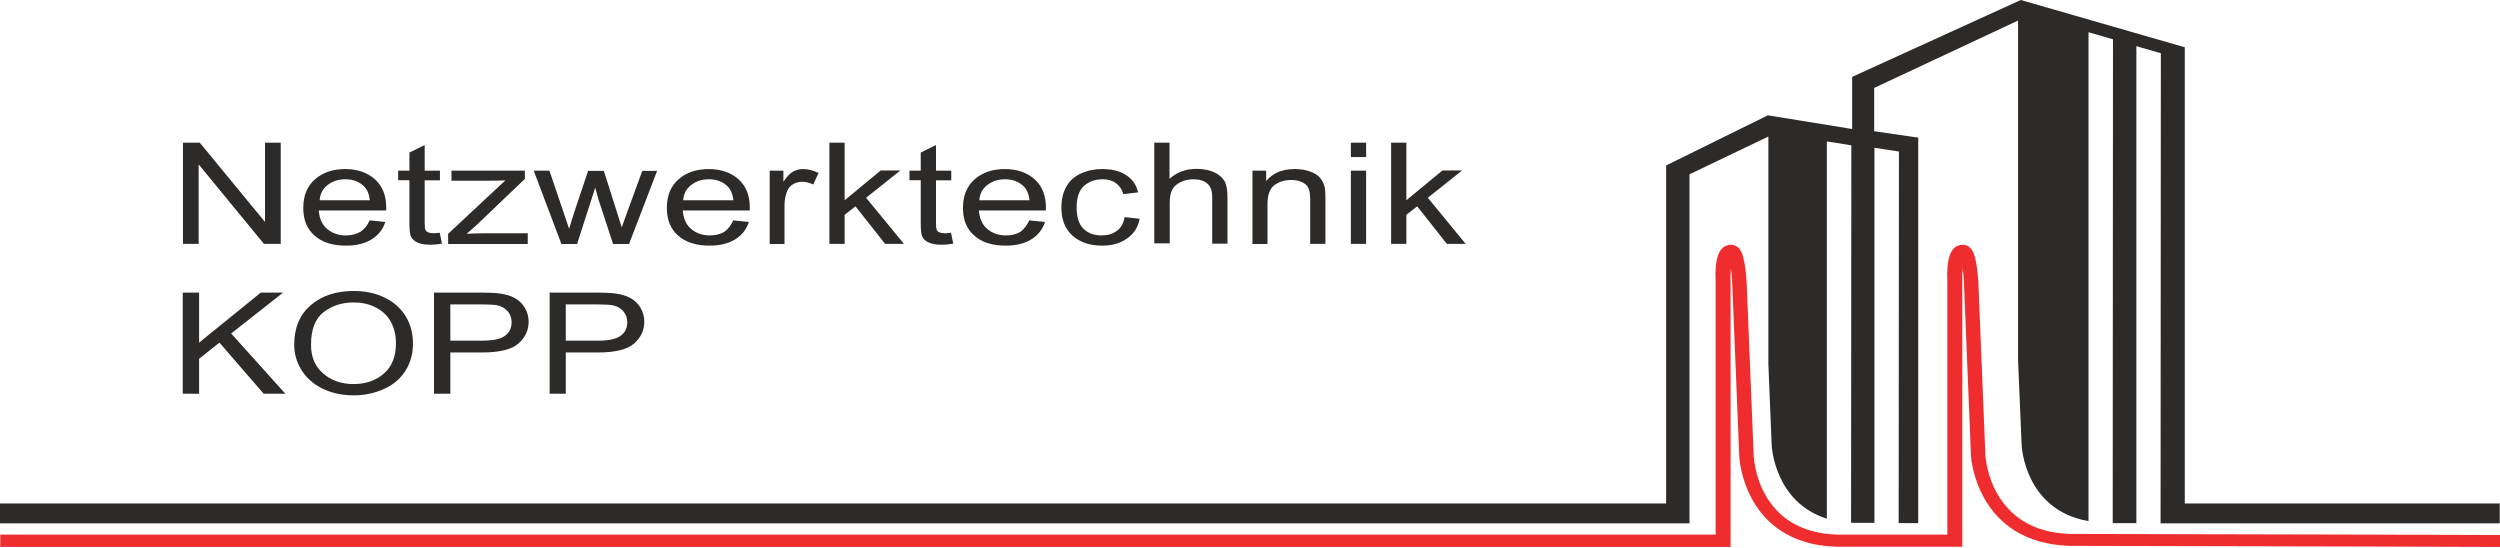
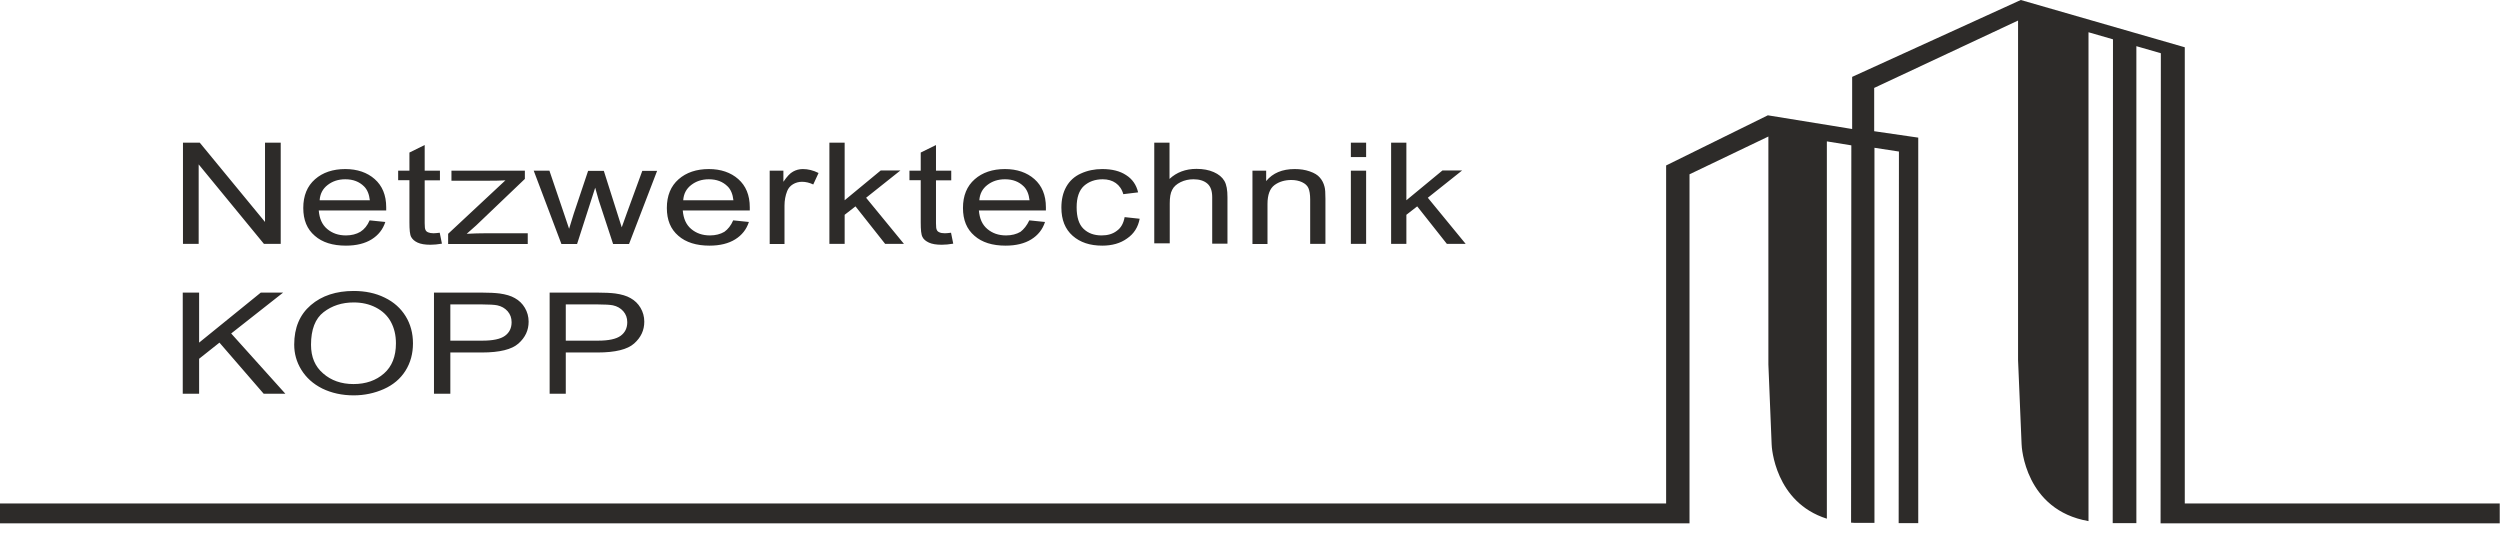
<svg xmlns="http://www.w3.org/2000/svg" width="684" height="150" viewBox="0 0 684 150" fill="none">
  <path d="M597.756 137.741V12.934L552.885 0L506.749 21.033V35.297L483.682 31.549L455.851 45.269V137.741H0V143.181H462.251V47.687L483.83 37.352V99.725L484.723 121.604C484.723 122.329 485.616 137.439 499.829 141.912V38.681L506.526 39.769L506.452 143C506.824 143 507.122 143.06 507.494 143.06H507.717H512.851V40.434L519.548 41.461L519.474 143.121H524.832V37.654L512.777 35.901V24.055L552.141 5.621V98.516L553.108 121.544C553.108 122.329 554.076 139.555 571.414 142.577V8.824L578.111 10.758L578.037 143.121H584.511V12.632L591.208 14.566L591.133 143.181H596.417H683.926V137.741H597.756Z" fill="#2D2B29" />
-   <path d="M684 149.648L645.678 149.527L566.354 149.346C540.83 148.621 539.268 125.11 539.268 124.868L537.333 77.302C537.258 75.67 537.11 74.341 536.961 73.313C536.886 74.461 536.812 75.791 536.886 77.06V149.588H502.359C477.059 148.741 475.868 125.17 475.868 124.928L473.933 77.362C473.859 75.731 473.71 74.401 473.561 73.434C473.487 74.582 473.412 75.912 473.487 77.121V149.648H0.074V146.263H469.394V77.06C469.097 71.016 470.213 67.632 472.743 67.088C473.338 66.906 474.008 66.906 474.603 67.148C475.942 67.632 477.356 68.841 477.877 77.121L479.812 124.747C479.886 125.593 480.928 145.659 502.657 146.263H502.88H532.794V77.06C532.496 71.016 533.612 67.632 536.142 67.088C536.738 66.906 537.407 66.906 538.003 67.148C539.342 67.632 540.756 68.841 541.277 77.121L543.211 124.747C543.286 125.593 544.7 145.478 566.428 146.082L645.678 146.263L684 146.384V149.648Z" fill="#EF2D2E" />
  <path d="M150.381 107.728V80.049H163.208C165.447 80.049 167.202 80.148 168.351 80.295C170.046 80.54 171.437 80.933 172.526 81.571C173.676 82.209 174.584 83.092 175.249 84.221C175.915 85.35 176.278 86.626 176.278 88C176.278 90.355 175.37 92.318 173.494 93.987C171.679 95.606 168.351 96.441 163.511 96.441H154.798V107.728H150.381ZM154.858 93.202H163.632C166.536 93.202 168.593 92.76 169.803 91.877C171.014 90.993 171.619 89.766 171.619 88.147C171.619 86.969 171.256 85.988 170.53 85.153C169.803 84.319 168.835 83.779 167.686 83.534C166.96 83.387 165.508 83.288 163.511 83.288H154.798V93.202H154.858ZM118.736 107.728V80.049H131.563C133.802 80.049 135.557 80.148 136.706 80.295C138.4 80.54 139.792 80.933 140.881 81.571C142.031 82.209 142.938 83.092 143.604 84.221C144.27 85.35 144.633 86.626 144.633 88C144.633 90.355 143.725 92.318 141.849 93.987C140.034 95.606 136.706 96.441 131.866 96.441H123.213V107.728H118.736ZM123.213 93.202H131.987C134.891 93.202 136.948 92.76 138.158 91.877C139.369 90.993 139.974 89.766 139.974 88.147C139.974 86.969 139.611 85.988 138.885 85.153C138.158 84.319 137.19 83.779 136.041 83.534C135.315 83.387 133.862 83.288 131.866 83.288H123.213V93.202ZM80.495 94.281C80.495 89.668 82.008 86.086 85.033 83.485C88.059 80.884 91.992 79.608 96.772 79.608C99.918 79.608 102.762 80.197 105.243 81.424C107.784 82.65 109.66 84.368 110.991 86.527C112.322 88.687 112.988 91.19 112.988 93.938C112.988 96.735 112.322 99.238 110.93 101.446C109.539 103.655 107.542 105.323 105.001 106.452C102.459 107.581 99.676 108.17 96.772 108.17C93.565 108.17 90.721 107.532 88.18 106.305C85.638 105.029 83.763 103.311 82.432 101.152C81.1 98.993 80.495 96.686 80.495 94.281ZM85.094 94.331C85.094 97.668 86.183 100.269 88.422 102.183C90.6 104.096 93.383 105.078 96.711 105.078C100.1 105.078 102.883 104.096 105.061 102.183C107.239 100.269 108.329 97.52 108.329 93.938C108.329 91.68 107.845 89.717 106.937 88.049C106.029 86.38 104.638 85.055 102.822 84.123C101.007 83.19 99.01 82.749 96.772 82.749C93.565 82.749 90.842 83.632 88.543 85.399C86.244 87.165 85.094 90.159 85.094 94.331ZM50 107.728V80.049H54.477V93.742L71.359 80.049H77.47L63.251 91.239L78.075 107.728H72.145L60.044 93.742L54.477 98.158V107.728H50ZM380.609 66.717V39.039H384.784V54.792L394.647 46.645H400.032L390.653 54.105L401 66.717H395.857L387.749 56.46L384.784 58.767V66.717H380.609ZM369.597 42.965V39.039H373.772V42.965H369.597ZM369.597 66.717V46.694H373.772V66.717H369.597ZM342.671 66.717V46.694H346.423V49.541C348.238 47.332 350.84 46.253 354.228 46.253C355.741 46.253 357.072 46.449 358.343 46.891C359.613 47.332 360.521 47.872 361.126 48.608C361.731 49.295 362.155 50.13 362.397 51.111C362.578 51.749 362.639 52.829 362.639 54.399V66.717H358.464V54.546C358.464 53.172 358.282 52.142 357.98 51.455C357.677 50.768 357.072 50.228 356.225 49.835C355.378 49.443 354.41 49.246 353.321 49.246C351.566 49.246 349.993 49.688 348.722 50.62C347.452 51.553 346.786 53.27 346.786 55.822V66.766H342.671V66.717ZM315.806 66.717V39.039H319.981V48.952C321.918 47.136 324.398 46.204 327.363 46.204C329.178 46.204 330.752 46.498 332.083 47.087C333.414 47.676 334.382 48.461 334.987 49.492C335.592 50.522 335.834 51.995 335.834 53.958V66.668H331.659V53.958C331.659 52.24 331.236 51.013 330.328 50.228C329.42 49.443 328.15 49.05 326.516 49.05C325.306 49.05 324.096 49.295 323.007 49.835C321.918 50.375 321.131 51.062 320.707 51.945C320.223 52.829 320.042 54.056 320.042 55.626V66.57H315.806V66.717ZM307.699 59.405L311.813 59.847C311.389 62.153 310.24 63.969 308.364 65.245C306.549 66.57 304.25 67.208 301.587 67.208C298.199 67.208 295.537 66.325 293.479 64.509C291.422 62.693 290.394 60.141 290.394 56.804C290.394 54.645 290.817 52.731 291.725 51.111C292.632 49.492 293.963 48.265 295.718 47.48C297.533 46.645 299.47 46.253 301.587 46.253C304.25 46.253 306.428 46.792 308.122 47.921C309.816 49.001 310.905 50.571 311.389 52.633L307.335 53.123C306.972 51.798 306.246 50.768 305.278 50.081C304.31 49.394 303.1 49.05 301.708 49.05C299.591 49.05 297.896 49.688 296.565 50.866C295.234 52.093 294.569 54.056 294.569 56.706C294.569 59.405 295.174 61.368 296.444 62.595C297.715 63.822 299.349 64.411 301.406 64.411C303.04 64.411 304.431 64.018 305.52 63.184C306.73 62.349 307.396 61.074 307.699 59.405ZM281.62 60.288L285.916 60.73C285.251 62.791 283.98 64.362 282.165 65.49C280.349 66.619 277.99 67.208 275.146 67.208C271.515 67.208 268.672 66.325 266.614 64.509C264.497 62.693 263.468 60.19 263.468 56.902C263.468 53.516 264.557 50.915 266.675 49.05C268.793 47.185 271.576 46.253 274.964 46.253C278.232 46.253 280.955 47.185 283.012 49.001C285.069 50.817 286.158 53.369 286.158 56.706C286.158 56.902 286.158 57.197 286.158 57.589H267.825C268.006 59.797 268.732 61.466 270.124 62.644C271.515 63.822 273.21 64.411 275.267 64.411C276.78 64.411 278.111 64.067 279.2 63.429C280.107 62.742 280.955 61.712 281.62 60.288ZM267.946 54.792H281.681C281.499 53.123 280.955 51.847 280.107 51.013C278.776 49.688 277.082 49.05 274.964 49.05C273.028 49.05 271.455 49.59 270.124 50.62C268.793 51.651 268.067 53.025 267.946 54.792ZM260.201 63.675L260.806 66.668C259.656 66.864 258.567 66.963 257.659 66.963C256.147 66.963 254.997 66.766 254.15 66.374C253.303 65.981 252.698 65.49 252.395 64.852C252.032 64.214 251.911 62.889 251.911 60.828V49.295H248.825V46.694H251.911V41.738L256.086 39.677V46.694H260.261V49.344H256.086V61.074C256.086 62.055 256.147 62.644 256.328 62.938C256.449 63.233 256.691 63.429 257.054 63.576C257.357 63.724 257.841 63.822 258.507 63.822C258.87 63.822 259.475 63.773 260.201 63.675ZM226.922 66.717V39.039H231.097V54.792L240.96 46.645H246.345L236.966 54.105L247.313 66.717H242.17L234.062 56.46L231.097 58.767V66.717H226.922ZM210.585 66.717V46.694H214.337V49.737C215.305 48.314 216.152 47.381 216.999 46.94C217.785 46.498 218.693 46.253 219.661 46.253C221.053 46.253 222.505 46.596 223.957 47.332L222.505 50.473C221.476 49.982 220.448 49.737 219.419 49.737C218.511 49.737 217.664 49.982 216.938 50.424C216.212 50.866 215.668 51.504 215.365 52.289C214.881 53.516 214.639 54.841 214.639 56.264V66.766H210.585V66.717ZM200.601 60.288L204.897 60.73C204.232 62.791 202.961 64.362 201.146 65.49C199.331 66.619 196.971 67.208 194.127 67.208C190.557 67.208 187.653 66.325 185.596 64.509C183.478 62.693 182.449 60.19 182.449 56.902C182.449 53.516 183.539 50.915 185.656 49.05C187.774 47.185 190.557 46.253 193.946 46.253C197.213 46.253 199.936 47.185 201.993 49.001C204.05 50.817 205.139 53.369 205.139 56.706C205.139 56.902 205.139 57.197 205.139 57.589H186.806C186.987 59.797 187.714 61.466 189.105 62.644C190.497 63.822 192.191 64.411 194.248 64.411C195.761 64.411 197.092 64.067 198.181 63.429C199.149 62.742 199.996 61.712 200.601 60.288ZM186.927 54.792H200.662C200.48 53.123 199.936 51.847 199.089 51.013C197.758 49.688 196.063 49.05 193.946 49.05C192.009 49.05 190.436 49.59 189.105 50.62C187.774 51.651 187.048 53.025 186.927 54.792ZM153.588 66.717L146.024 46.694H150.32L154.253 58.276L155.705 62.595C155.766 62.398 156.189 61.024 156.976 58.472L160.909 46.743H165.205L168.896 58.374L170.106 62.202L171.498 58.325L175.733 46.743H179.787L172.103 66.766H167.746L163.813 54.792L162.845 51.356L157.884 66.766H153.588V66.717ZM122.608 66.717V63.969L138.279 49.344C136.525 49.443 134.952 49.443 133.56 49.443H123.516V46.694H143.604V48.952L130.293 61.662L127.691 63.969C129.566 63.871 131.321 63.822 132.955 63.822H144.391V66.766H122.608V66.717ZM120.309 63.675L120.914 66.668C119.764 66.864 118.675 66.963 117.768 66.963C116.255 66.963 115.105 66.766 114.258 66.374C113.411 65.981 112.867 65.49 112.504 64.852C112.141 64.214 112.019 62.889 112.019 60.828V49.295H108.934V46.694H112.019V41.738L116.194 39.677V46.694H120.369V49.344H116.194V61.074C116.194 62.055 116.255 62.644 116.436 62.938C116.557 63.233 116.8 63.429 117.163 63.576C117.526 63.724 117.949 63.822 118.615 63.822C118.917 63.822 119.522 63.773 120.309 63.675ZM101.128 60.288L105.424 60.73C104.759 62.791 103.488 64.362 101.673 65.49C99.858 66.619 97.498 67.208 94.654 67.208C91.024 67.208 88.18 66.325 86.123 64.509C84.005 62.693 82.976 60.19 82.976 56.902C82.976 53.516 84.065 50.915 86.183 49.05C88.301 47.185 91.084 46.253 94.472 46.253C97.74 46.253 100.463 47.185 102.52 49.001C104.577 50.817 105.666 53.369 105.666 56.706C105.666 56.902 105.666 57.197 105.666 57.589H87.212C87.393 59.797 88.119 61.466 89.511 62.644C90.903 63.822 92.597 64.411 94.654 64.411C96.167 64.411 97.498 64.067 98.587 63.429C99.676 62.742 100.523 61.712 101.128 60.288ZM87.454 54.792H101.189C101.007 53.123 100.463 51.847 99.616 51.013C98.284 49.688 96.59 49.05 94.472 49.05C92.536 49.05 90.963 49.59 89.632 50.62C88.301 51.651 87.575 53.025 87.454 54.792ZM50.06 66.717V39.039H54.659L72.508 60.73V39.039H76.805V66.717H72.206L54.356 44.977V66.717H50.06Z" fill="#2D2B29" />
</svg>